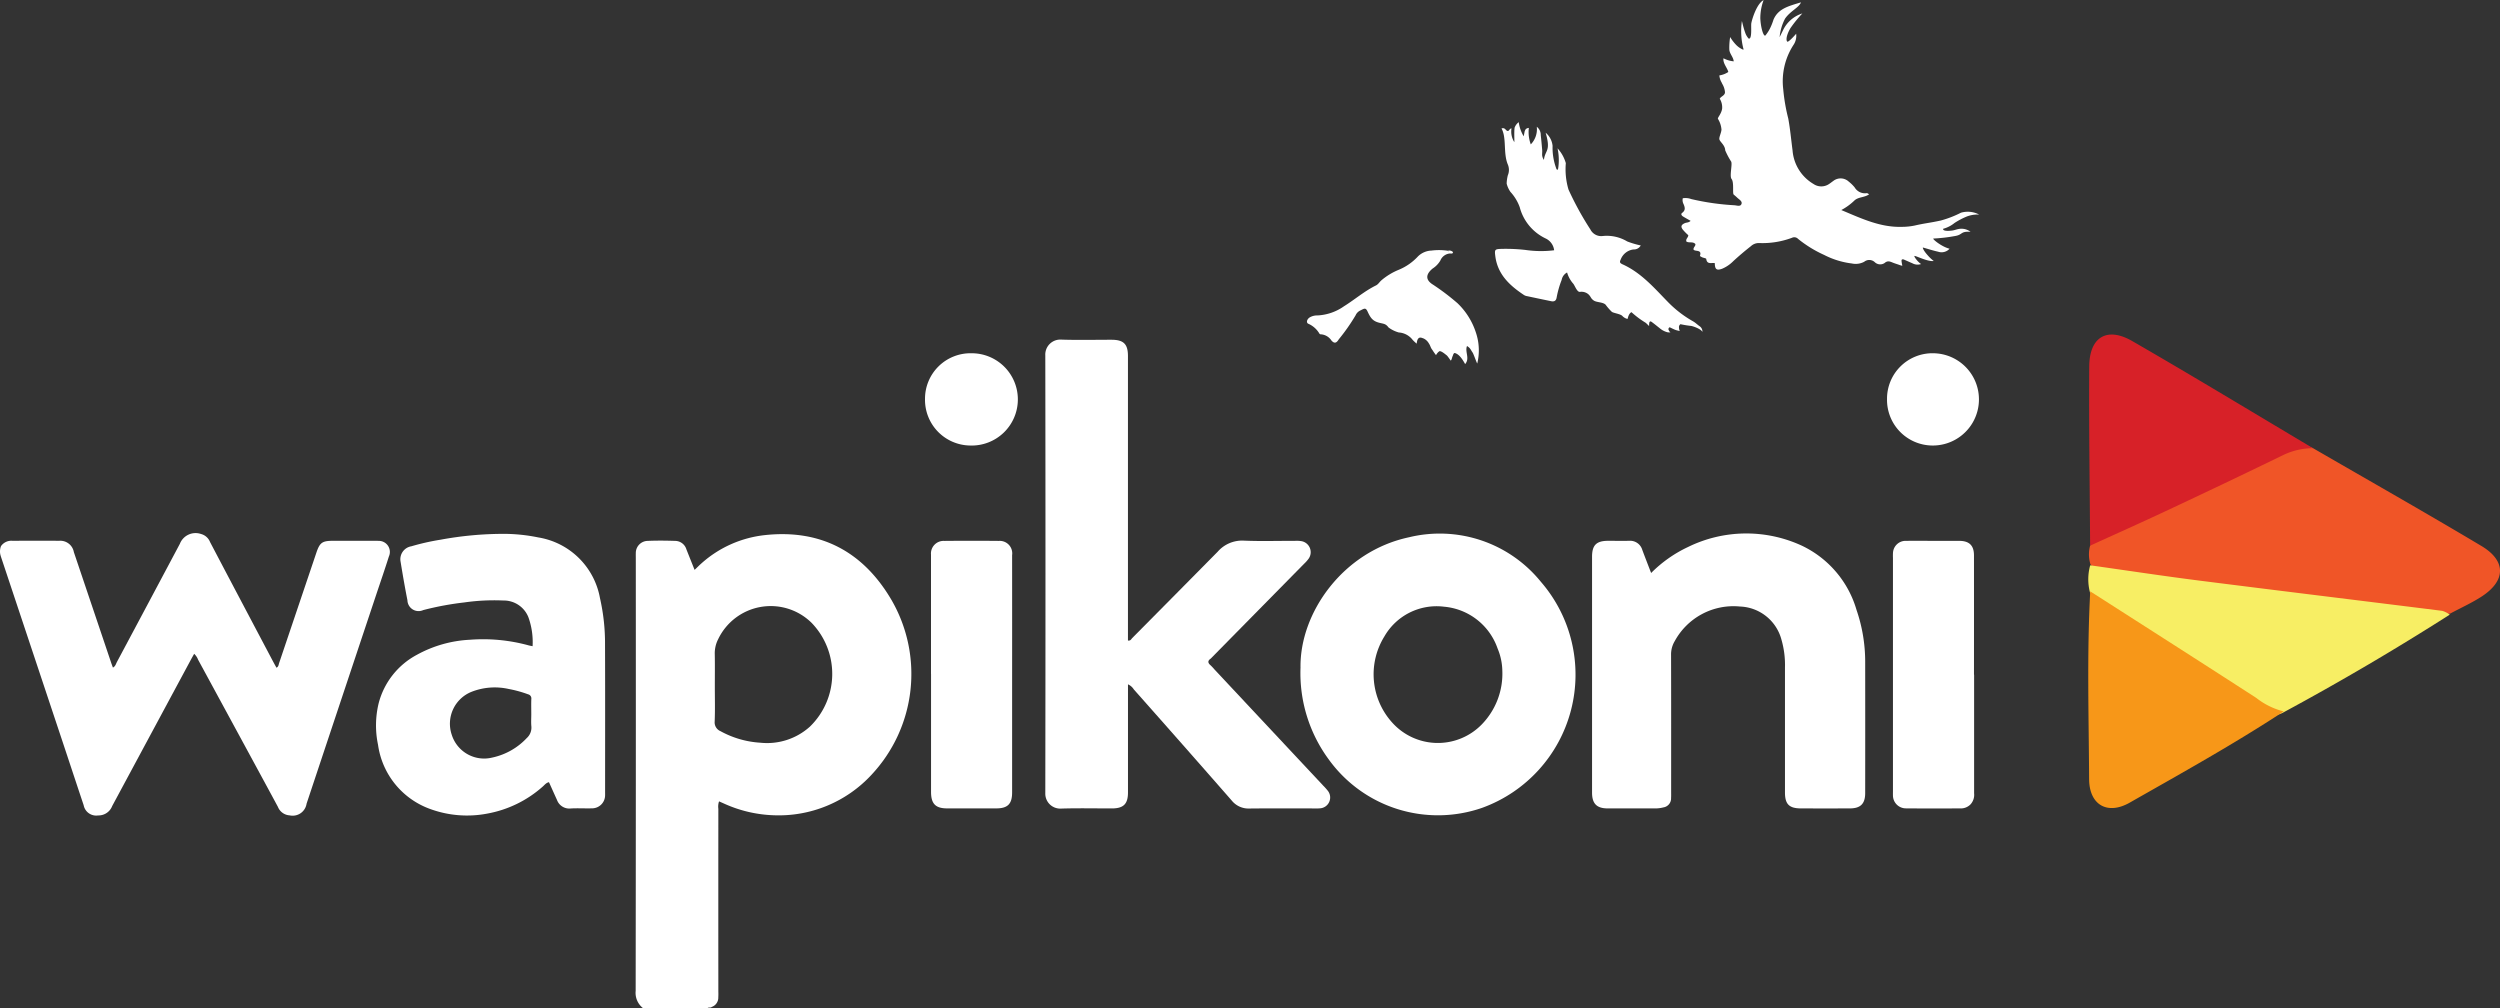
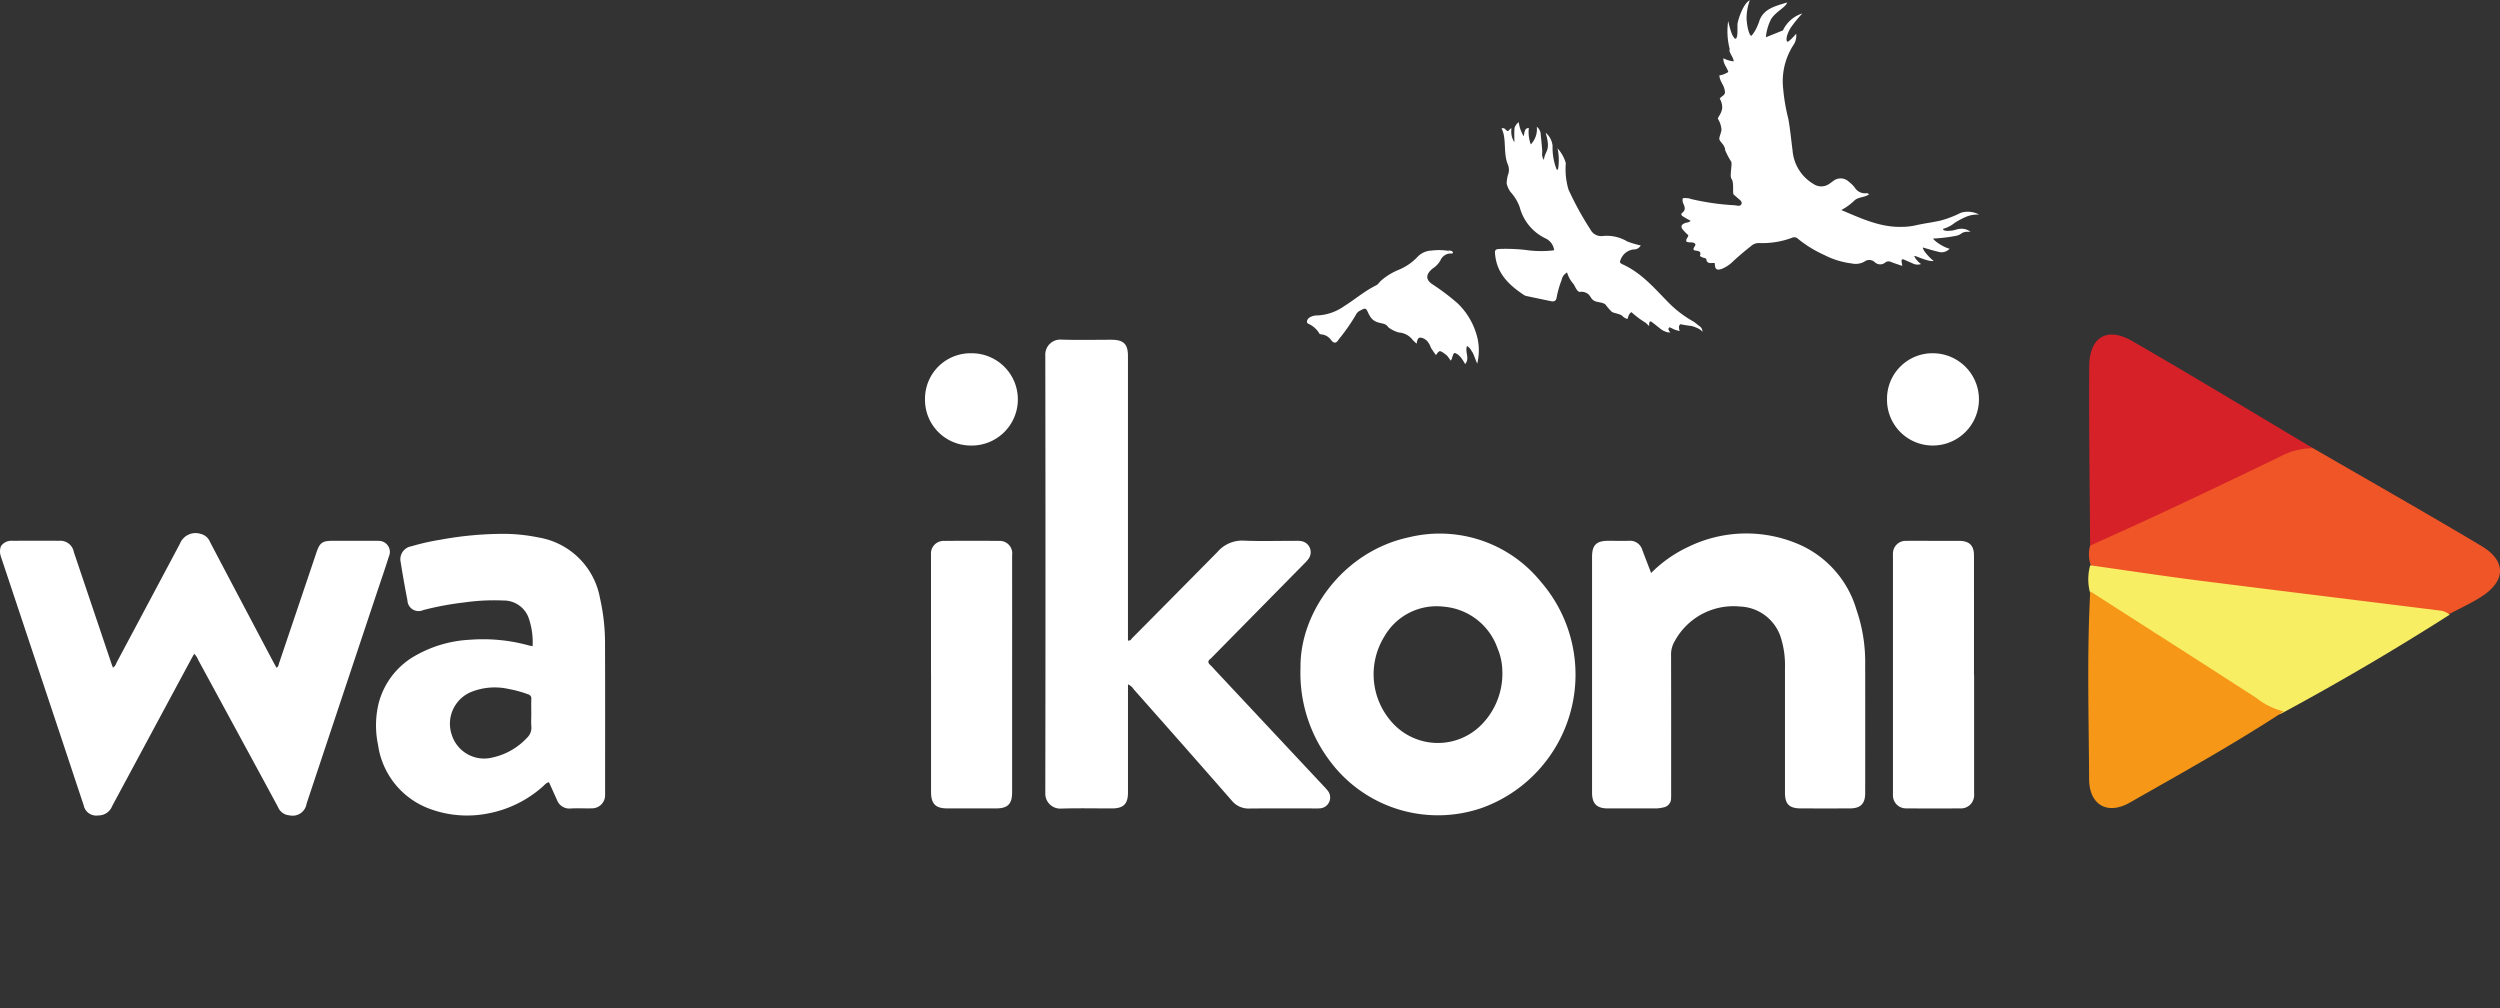
<svg xmlns="http://www.w3.org/2000/svg" width="280" height="112.927" viewBox="0 0 280 112.927">
  <rect x="0" y="0" width="280" height="112.927" fill="#333333" stroke="none" />
  <g id="wapikoni_logo_w" transform="translate(-4025.978 -3245.307)">
    <g id="Groupe_838" data-name="Groupe 838" transform="translate(4025.978 3283.341)">
      <g id="Groupe_837" data-name="Groupe 837" transform="translate(0 0)">
        <g id="Groupe_827" data-name="Groupe 827" transform="translate(71.195 21.789)">
-           <path id="Tracé_297" data-name="Tracé 297" d="M4402.218,3613.847a2.175,2.175,0,0,1-.844-1.952q.031-24.232.015-48.467c0-.182-.007-.366,0-.548a1.356,1.356,0,0,1,1.314-1.381c1.042-.044,2.086-.034,3.127,0a1.33,1.33,0,0,1,1.224.941c.294.745.592,1.488.92,2.308.288-.275.513-.509.758-.723a12.7,12.7,0,0,1,7.169-3.18c6.257-.66,10.966,1.9,14.109,7.243a16.525,16.525,0,0,1-2.236,19.621,14.148,14.148,0,0,1-10.926,4.52,14.608,14.608,0,0,1-5.518-1.282c-.187-.082-.373-.167-.618-.275a1.859,1.859,0,0,0-.078.838q-.007,10.238,0,20.481a6.221,6.221,0,0,1-.006.626,1.1,1.1,0,0,1-.739,1.081c-.133.138-.353-.006-.48.15Zm8.022-36.027c0-1.223.017-2.447-.008-3.67a3.472,3.472,0,0,1,.385-1.648,6.523,6.523,0,0,1,10.462-1.824,8.227,8.227,0,0,1-.192,11.625,7.162,7.162,0,0,1-5.548,1.8,10.6,10.6,0,0,1-4.457-1.289,1.069,1.069,0,0,1-.659-1.095C4410.276,3580.424,4410.24,3579.122,4410.24,3577.821Z" transform="translate(-4401.374 -3560.742)" fill="#fff" fill-rule="evenodd" />
-         </g>
+           </g>
        <g id="Groupe_828" data-name="Groupe 828" transform="translate(117.077)">
          <path id="Tracé_298" data-name="Tracé 298" d="M-39.552-34.77v2.963q0,4.574,0,9.148c0,1.291-.5,1.787-1.8,1.789-1.9,0-3.806-.042-5.707.018a1.673,1.673,0,0,1-1.753-1.729q.038-24.51,0-49.021a1.682,1.682,0,0,1,1.787-1.776c1.874.063,3.752.017,5.629.018,1.355,0,1.841.482,1.841,1.823q0,15.52,0,31.039v.823c.3.052.365-.162.48-.278q4.791-4.828,9.569-9.668a3.628,3.628,0,0,1,2.9-1.243c1.925.083,3.856.021,5.785.024a3.379,3.379,0,0,1,.7.036,1.256,1.256,0,0,1,.812,1.947,3.869,3.869,0,0,1-.516.584Q-24.98-43.036-30.138-37.8a1.349,1.349,0,0,1-.167.164c-.36.255-.287.49.011.743a5.455,5.455,0,0,1,.427.456l12.18,13.013a6.243,6.243,0,0,1,.471.522,1.215,1.215,0,0,1-.864,2.023,4.3,4.3,0,0,1-.547.01c-2.45,0-4.9-.017-7.349.009a2.409,2.409,0,0,1-1.967-.906Q-33.4-28-38.9-34.2a1.464,1.464,0,0,0-.653-.568" transform="translate(48.809 73.38)" fill="#fff" />
        </g>
        <g id="Groupe_829" data-name="Groupe 829" transform="translate(0 21.701)">
          <path id="Tracé_299" data-name="Tracé 299" d="M-.371-149.862a1.638,1.638,0,0,1,.023-1.118,1.407,1.407,0,0,1,1.284-.6c1.746-.007,3.491-.013,5.237,0a1.54,1.54,0,0,1,1.64,1.264q2.082,6.172,4.163,12.343c.066.2.139.389.213.593.284-.14.334-.414.451-.633q3.528-6.611,7.046-13.227a1.887,1.887,0,0,1,2.375-1.1,1.491,1.491,0,0,1,1.007.9q1.814,3.455,3.637,6.906,1.712,3.244,3.428,6.487c.121.228.248.452.374.682.244-.123.235-.347.3-.532q2.083-6.171,4.166-12.342c.388-1.147.658-1.337,1.87-1.34,1.537,0,3.074,0,4.612,0a4.317,4.317,0,0,1,.468.008,1.24,1.24,0,0,1,1.172,1.755c-.446,1.413-.93,2.814-1.4,4.219q-3.912,11.728-7.816,23.459a1.578,1.578,0,0,1-1.9,1.31,1.509,1.509,0,0,1-1.313-.957c-1-1.857-2.006-3.707-3.011-5.56q-2.96-5.455-5.922-10.908a1.745,1.745,0,0,0-.445-.668c-.129.232-.257.456-.38.684q-4.4,8.179-8.8,16.362a1.64,1.64,0,0,1-1.574,1.055,1.43,1.43,0,0,1-1.622-1.147c-.767-2.293-1.524-4.589-2.287-6.883q-3.5-10.508-7-21.015" transform="translate(0.458 152.414)" fill="#fff" />
        </g>
        <g id="Groupe_830" data-name="Groupe 830" transform="translate(178.305 21.714)">
          <path id="Tracé_300" data-name="Tracé 300" d="M-28.287-131.747a14.5,14.5,0,0,1,4.145-2.919,14.827,14.827,0,0,1,12.7-.159,11.519,11.519,0,0,1,6.16,7.212,17.846,17.846,0,0,1,.971,5.826q.009,7.346,0,14.692c0,1.191-.519,1.709-1.713,1.713q-2.735.008-5.471,0c-1.322,0-1.8-.468-1.8-1.771q0-7,0-13.989a10.271,10.271,0,0,0-.4-3.163,4.991,4.991,0,0,0-4.636-3.688,7.488,7.488,0,0,0-7.309,3.871,2.888,2.888,0,0,0-.412,1.554c.015,5.106.009,10.212.008,15.318,0,.235.009.47-.008.7a1.011,1.011,0,0,1-.859,1.054,3.586,3.586,0,0,1-1.005.114c-1.746,0-3.491,0-5.236,0-1.222,0-1.75-.531-1.75-1.768q0-13.208,0-26.415c0-1.308.485-1.784,1.794-1.788.782,0,1.563.013,2.344,0a1.421,1.421,0,0,1,1.489,1.019c.154.414.313.827.471,1.239s.316.821.52,1.35" transform="translate(34.907 136.176)" fill="#fff" />
        </g>
        <g id="Groupe_831" data-name="Groupe 831" transform="translate(145.656 21.745)">
          <path id="Tracé_301" data-name="Tracé 301" d="M4793.987,3575.5c-.091-6.135,4.758-13.018,12.151-14.594a14.575,14.575,0,0,1,14.77,4.988,15.87,15.87,0,0,1-6.581,25.316,15.083,15.083,0,0,1-17.17-5.409A16.3,16.3,0,0,1,4793.987,3575.5Zm22.6.281a8.154,8.154,0,0,1-2.313,6.1,6.863,6.863,0,0,1-10.023-.226,8.056,8.056,0,0,1-.878-9.629,6.737,6.737,0,0,1,6.672-3.345,6.991,6.991,0,0,1,6.013,4.679A6.716,6.716,0,0,1,4816.588,3575.776Z" transform="translate(-4793.985 -3560.511)" fill="#fff" fill-rule="evenodd" />
        </g>
        <g id="Groupe_832" data-name="Groupe 832" transform="translate(42.112 21.753)">
          <path id="Tracé_302" data-name="Tracé 302" d="M4265.566,3573.144a8.254,8.254,0,0,0-.468-3.239,2.963,2.963,0,0,0-2.816-1.88,23.41,23.41,0,0,0-4.366.216,33.351,33.351,0,0,0-4.6.857,1.25,1.25,0,0,1-1.769-1.1c-.283-1.428-.529-2.865-.763-4.3a1.47,1.47,0,0,1,1.2-1.745,26.361,26.361,0,0,1,3.271-.738,38.989,38.989,0,0,1,7.226-.655,19.427,19.427,0,0,1,3.723.4,8.39,8.39,0,0,1,6.907,6.791,22.7,22.7,0,0,1,.567,5.193c.022,5.523.008,11.047.008,16.572,0,.1.005.209,0,.313a1.466,1.466,0,0,1-1.5,1.473c-.779.023-1.565-.031-2.344.015a1.467,1.467,0,0,1-1.542-.95c-.3-.658-.595-1.32-.9-1.995-.332.07-.5.326-.708.5a12.758,12.758,0,0,1-6.167,3.012,12.016,12.016,0,0,1-6.536-.548,8.951,8.951,0,0,1-5.733-7.146,10.523,10.523,0,0,1,.067-4.651,8.594,8.594,0,0,1,4.277-5.43,13.692,13.692,0,0,1,5.957-1.69,19.277,19.277,0,0,1,6.5.613C4265.2,3573.077,4265.358,3573.1,4265.566,3573.144Zm-.147,7.626c0,.444-.033.889.007,1.327a1.573,1.573,0,0,1-.51,1.33,7.422,7.422,0,0,1-3.882,2.191,3.8,3.8,0,0,1-4.518-2.541,3.847,3.847,0,0,1,2.225-4.831,7.116,7.116,0,0,1,4.146-.313,13.26,13.26,0,0,1,2.179.6.469.469,0,0,1,.358.518C4265.4,3579.622,4265.419,3580.2,4265.419,3580.77Z" transform="translate(-4248.027 -3560.555)" fill="#fff" fill-rule="evenodd" />
        </g>
        <g id="Groupe_833" data-name="Groupe 833" transform="translate(212.013 22.533)">
          <path id="Tracé_303" data-name="Tracé 303" d="M-38.825-64.036q0,6.643,0,13.285a1.592,1.592,0,0,1-.383,1.225,1.511,1.511,0,0,1-1.116.474c-2.032,0-4.064.013-6.1-.007a1.451,1.451,0,0,1-1.49-1.478c-.007-.156,0-.312,0-.469q0-13.051,0-26.1a5.866,5.866,0,0,1,.007-.625,1.418,1.418,0,0,1,1.5-1.288c1.12-.018,2.24,0,3.36,0,.86,0,1.72-.007,2.579,0,1.11.01,1.628.523,1.629,1.624q.006,6.681,0,13.363" transform="translate(47.912 79.029)" fill="#fff" />
        </g>
        <g id="Groupe_834" data-name="Groupe 834" transform="translate(104.271 22.529)">
          <path id="Tracé_304" data-name="Tracé 304" d="M-.005-64.5V-77.4c0-.156,0-.313,0-.469A1.415,1.415,0,0,1,1.49-79.4q3.047-.029,6.1,0a1.4,1.4,0,0,1,1.49,1.6q.005,7.5,0,15,0,5.783,0,11.566c0,1.3-.492,1.791-1.79,1.793q-2.735,0-5.47,0C.5-49.441,0-49.955,0-51.3q0-6.6,0-13.207" transform="translate(0.006 79.419)" fill="#fff" />
        </g>
        <g id="Groupe_835" data-name="Groupe 835" transform="translate(221.671 11.906) rotate(-179.543)">
          <path id="Tracé_305" data-name="Tracé 305" d="M5.237,10.334A5.167,5.167,0,1,1,5.237,0a5.118,5.118,0,0,1,5.129,5.175,5.093,5.093,0,0,1-5.129,5.16" transform="translate(0 0)" fill="#fff" />
        </g>
        <g id="Groupe_836" data-name="Groupe 836" transform="translate(113.911 11.921) rotate(-179.381)">
          <path id="Tracé_306" data-name="Tracé 306" d="M5.237,10.334A5.168,5.168,0,1,1,5.237,0a5.119,5.119,0,0,1,5.129,5.175,5.094,5.094,0,0,1-5.129,5.159" transform="translate(0 0)" fill="#fff" />
        </g>
      </g>
    </g>
    <g id="Groupe_844" data-name="Groupe 844" transform="translate(4259.864 3282.776)">
      <g id="Groupe_843" data-name="Groupe 843" transform="translate(0 0)">
        <g id="Groupe_839" data-name="Groupe 839" transform="translate(0.077 12.371)">
          <path id="Tracé_307" data-name="Tracé 307" d="M-107.247-97.861c6.29,3.64,12.614,7.225,18.853,10.948,2.778,1.656,2.751,3.874.073,5.634-1.132.744-2.385,1.3-3.584,1.948-5.234.535-10.309-.785-15.442-1.36-7.164-.8-14.321-1.679-21.459-2.678-1.272-.178-2.545-.319-3.374-1.487a3.753,3.753,0,0,1-.037-2.091,6.411,6.411,0,0,1,2.954-2.276c5.814-2.506,11.464-5.368,17.2-8.03,1.573-.729,3.08-1.4,4.812-.607" transform="translate(132.348 98.22)" fill="#f05527" />
        </g>
        <g id="Groupe_840" data-name="Groupe 840" transform="translate(0 25.845)">
          <path id="Tracé_308" data-name="Tracé 308" d="M-.9-90.239c4.094.576,8.181,1.2,12.281,1.72,9.049,1.149,18.1,2.246,27.155,3.382a2.859,2.859,0,0,1,.838.423Q30.257-78.9,20.74-73.762c-1.116.637-2.067.076-2.931-.511C12.211-78.084,6.394-81.562.8-85.374A8.87,8.87,0,0,1-.927-87.21,5.862,5.862,0,0,1-.9-90.239" transform="translate(1.115 90.239)" fill="#f7ee64" />
        </g>
        <g id="Groupe_841" data-name="Groupe 841" transform="translate(0.099 0)">
          <path id="Tracé_309" data-name="Tracé 309" d="M-107.156-40.045a7.709,7.709,0,0,0-3.371.781q-6.582,3.2-13.212,6.3c-2.782,1.308-5.59,2.558-8.387,3.833-.041-6.689-.145-13.379-.1-20.068.024-3.3,1.985-4.479,4.819-2.844,6.8,3.921,13.5,7.99,20.247,12" transform="translate(132.235 52.775)" fill="#d72128" />
        </g>
        <g id="Groupe_842" data-name="Groupe 842" transform="translate(0 28.763)">
          <path id="Tracé_310" data-name="Tracé 310" d="M-.944-132.272c6.2,3.971,12.4,7.929,18.586,11.928a8.208,8.208,0,0,0,3.083,1.519c-5.594,3.668-11.442,6.913-17.249,10.218-2.5,1.421-4.529.253-4.545-2.629-.039-7.011-.254-14.026.125-21.036" transform="translate(1.165 132.272)" fill="#f79718" />
        </g>
      </g>
    </g>
    <g id="Groupe_850" data-name="Groupe 850" transform="translate(4172.358 3245.307)">
      <g id="Groupe_849" data-name="Groupe 849" transform="translate(0 0)">
        <g id="Groupe_845" data-name="Groupe 845" transform="translate(41.932)">
-           <path id="Tracé_311" data-name="Tracé 311" d="M-48.184-133.1A3.585,3.585,0,0,1-46.011-135a14.174,14.174,0,0,0-1.3,1.6c-.4.635-.587,1.34-.392,1.554.1.113.755-.584,1-.883A1.813,1.813,0,0,1-47-131.478a7.469,7.469,0,0,0-1.153,4.946,20.578,20.578,0,0,0,.565,3.3c.218,1.182.323,2.377.481,3.567a4.782,4.782,0,0,0,2.338,3.76,1.547,1.547,0,0,0,1.79-.02c.141-.091.268-.2.408-.293a1.332,1.332,0,0,1,1.766.061,4.1,4.1,0,0,1,.656.643,1.339,1.339,0,0,0,1.353.642c.065-.012.146.063.27.121-.507.376-1.167.284-1.623.675a6.5,6.5,0,0,1-1.5,1.095c2.26.949,4.364,1.952,6.774,1.882a7.17,7.17,0,0,0,1.414-.139c1.219-.28,1.726-.3,2.947-.568a11.711,11.711,0,0,0,2.273-.878,2.749,2.749,0,0,1,2.037.21,3.429,3.429,0,0,0-1.374.211,8.2,8.2,0,0,0-1.395.735,3.408,3.408,0,0,1-1.263.645c-.073.237.445.272,1,.2.269-.036.533-.151.769-.181a1.671,1.671,0,0,1,1.293.319c-1.179-.071-.833.337-1.766.479a18.182,18.182,0,0,1-2.376.276c-.237-.022.875.918,1.795,1.141a1.205,1.205,0,0,1-1.289.332c-.569-.126-1.126-.308-1.689-.467-.074.036.135.435.488.823a4.494,4.494,0,0,0,.717.686c-.683.1-2-.6-2.165-.567-.053.106.41.7.748.907a1.185,1.185,0,0,1-.968-.081c-.327-.141-.653-.287-.979-.43-.212-.059-.265.044-.236.231a3.558,3.558,0,0,0,.08.45c.019.051-.184-.014-.357-.078-.236-.087-.479-.154-.712-.25-.314-.129-.581-.247-.913.044a.878.878,0,0,1-1.1-.092.9.9,0,0,0-1.184-.048,2.017,2.017,0,0,1-1.385.192,9.206,9.206,0,0,1-3.108-.958,13.31,13.31,0,0,1-2.92-1.8.582.582,0,0,0-.679-.118,9.471,9.471,0,0,1-3.7.588,1.292,1.292,0,0,0-.894.346c-.682.536-1.343,1.094-1.98,1.682a3.877,3.877,0,0,1-1.24.846c-.62.232-.825.077-.829-.625-.351-.073-.877.194-.959-.472-.009-.074-.294-.108-.444-.175-.1-.043-.269-.141-.261-.164.249-.739-.5-.458-.713-.694-.058-.258.244-.387.2-.632-.272-.313-.7-.092-1-.277-.111-.3.215-.449.207-.715a5.745,5.745,0,0,1-.632-.646c-.239-.332-.145-.526.237-.7.2-.091.44-.041.656-.26-.3-.17-.578-.323-.851-.49-.158-.1-.272-.271-.1-.4.415-.308.313-.642.144-1.023a.927.927,0,0,1-.069-.618,1.9,1.9,0,0,1,.948.092,27.587,27.587,0,0,0,4.807.691c.276.009.7.2.821-.151.106-.31-.283-.5-.5-.714-.119-.118-.251-.222-.378-.332-.149-.13.062-1.358-.234-1.741-.253-.327.109-1.631-.045-1.949a8.433,8.433,0,0,1-.669-1.263c-.021-.577-.574-.94-.649-1.218-.065-.24.2-.709.232-1.095a2.65,2.65,0,0,0-.4-1.217c-.043-.148.383-.544.473-1.134a1.836,1.836,0,0,0-.268-1.117c.137-.272.574-.342.588-.725a2.18,2.18,0,0,0-.309-.945c-.022-.051-.047-.1-.07-.153a1.8,1.8,0,0,1-.251-.787,2.434,2.434,0,0,0,1-.384c-.1-.455-.624-.969-.54-1.535a3.084,3.084,0,0,0,1.148.344c-.047-.491-.451-.832-.492-1.3a7.257,7.257,0,0,1,.093-1.424,4.707,4.707,0,0,0,.675.887,2.4,2.4,0,0,0,.771.527c.086.026.033-.15.024-.15a7.982,7.982,0,0,1-.157-3.043c.009-.063.137.642.357,1.246a1.863,1.863,0,0,0,.4.706c.415.123.239-1.385.3-1.725.095-.518.638-2.22,1.376-2.582a5.805,5.805,0,0,0-.369,2.022c.045,1.081.363,2.1.569,1.94a4.143,4.143,0,0,0,.554-.87,6.718,6.718,0,0,0,.352-.9c.529-1.251,1.7-1.521,3.077-1.942-.209.586-1.166.944-1.778,1.82a5.516,5.516,0,0,0-.612,2.078" transform="translate(59.561 136.506)" fill="#fff" />
+           <path id="Tracé_311" data-name="Tracé 311" d="M-48.184-133.1A3.585,3.585,0,0,1-46.011-135a14.174,14.174,0,0,0-1.3,1.6c-.4.635-.587,1.34-.392,1.554.1.113.755-.584,1-.883A1.813,1.813,0,0,1-47-131.478a7.469,7.469,0,0,0-1.153,4.946,20.578,20.578,0,0,0,.565,3.3c.218,1.182.323,2.377.481,3.567a4.782,4.782,0,0,0,2.338,3.76,1.547,1.547,0,0,0,1.79-.02c.141-.091.268-.2.408-.293a1.332,1.332,0,0,1,1.766.061,4.1,4.1,0,0,1,.656.643,1.339,1.339,0,0,0,1.353.642c.065-.012.146.063.27.121-.507.376-1.167.284-1.623.675a6.5,6.5,0,0,1-1.5,1.095c2.26.949,4.364,1.952,6.774,1.882a7.17,7.17,0,0,0,1.414-.139c1.219-.28,1.726-.3,2.947-.568a11.711,11.711,0,0,0,2.273-.878,2.749,2.749,0,0,1,2.037.21,3.429,3.429,0,0,0-1.374.211,8.2,8.2,0,0,0-1.395.735,3.408,3.408,0,0,1-1.263.645c-.073.237.445.272,1,.2.269-.036.533-.151.769-.181a1.671,1.671,0,0,1,1.293.319c-1.179-.071-.833.337-1.766.479a18.182,18.182,0,0,1-2.376.276c-.237-.022.875.918,1.795,1.141a1.205,1.205,0,0,1-1.289.332c-.569-.126-1.126-.308-1.689-.467-.074.036.135.435.488.823a4.494,4.494,0,0,0,.717.686c-.683.1-2-.6-2.165-.567-.053.106.41.7.748.907a1.185,1.185,0,0,1-.968-.081c-.327-.141-.653-.287-.979-.43-.212-.059-.265.044-.236.231a3.558,3.558,0,0,0,.08.45c.019.051-.184-.014-.357-.078-.236-.087-.479-.154-.712-.25-.314-.129-.581-.247-.913.044a.878.878,0,0,1-1.1-.092.9.9,0,0,0-1.184-.048,2.017,2.017,0,0,1-1.385.192,9.206,9.206,0,0,1-3.108-.958,13.31,13.31,0,0,1-2.92-1.8.582.582,0,0,0-.679-.118,9.471,9.471,0,0,1-3.7.588,1.292,1.292,0,0,0-.894.346c-.682.536-1.343,1.094-1.98,1.682a3.877,3.877,0,0,1-1.24.846c-.62.232-.825.077-.829-.625-.351-.073-.877.194-.959-.472-.009-.074-.294-.108-.444-.175-.1-.043-.269-.141-.261-.164.249-.739-.5-.458-.713-.694-.058-.258.244-.387.2-.632-.272-.313-.7-.092-1-.277-.111-.3.215-.449.207-.715a5.745,5.745,0,0,1-.632-.646c-.239-.332-.145-.526.237-.7.2-.091.44-.041.656-.26-.3-.17-.578-.323-.851-.49-.158-.1-.272-.271-.1-.4.415-.308.313-.642.144-1.023a.927.927,0,0,1-.069-.618,1.9,1.9,0,0,1,.948.092,27.587,27.587,0,0,0,4.807.691c.276.009.7.2.821-.151.106-.31-.283-.5-.5-.714-.119-.118-.251-.222-.378-.332-.149-.13.062-1.358-.234-1.741-.253-.327.109-1.631-.045-1.949a8.433,8.433,0,0,1-.669-1.263c-.021-.577-.574-.94-.649-1.218-.065-.24.2-.709.232-1.095a2.65,2.65,0,0,0-.4-1.217c-.043-.148.383-.544.473-1.134a1.836,1.836,0,0,0-.268-1.117c.137-.272.574-.342.588-.725a2.18,2.18,0,0,0-.309-.945c-.022-.051-.047-.1-.07-.153a1.8,1.8,0,0,1-.251-.787,2.434,2.434,0,0,0,1-.384c-.1-.455-.624-.969-.54-1.535a3.084,3.084,0,0,0,1.148.344c-.047-.491-.451-.832-.492-1.3c.086.026.033-.15.024-.15a7.982,7.982,0,0,1-.157-3.043c.009-.063.137.642.357,1.246a1.863,1.863,0,0,0,.4.706c.415.123.239-1.385.3-1.725.095-.518.638-2.22,1.376-2.582a5.805,5.805,0,0,0-.369,2.022c.045,1.081.363,2.1.569,1.94a4.143,4.143,0,0,0,.554-.87,6.718,6.718,0,0,0,.352-.9c.529-1.251,1.7-1.521,3.077-1.942-.209.586-1.166.944-1.778,1.82a5.516,5.516,0,0,0-.612,2.078" transform="translate(59.561 136.506)" fill="#fff" />
        </g>
        <g id="Groupe_846" data-name="Groupe 846" transform="translate(21.059 13.685)">
          <path id="Tracé_312" data-name="Tracé 312" d="M4796.872,1334.839c0,.055.073-.4.111-.552a1.134,1.134,0,0,1,.117-.244c.127-.121.361-.166.347-.121a4.008,4.008,0,0,0,.218,1.824,2.434,2.434,0,0,0,.673-1.974,1.153,1.153,0,0,1,.445.932c.062.554.111,1.112.16,1.668.035.416-.117.626.193,1.116.127-1.143.817-.923.193-3.052a2.214,2.214,0,0,1,.778,1.48,6.683,6.683,0,0,0,.361,2.387c.039.1.086.322.192.275,0,0,.052.035.082-.209a5.387,5.387,0,0,0,.056-.612,6.058,6.058,0,0,0-.136-1.57,4.142,4.142,0,0,1,.928,1.658,8,8,0,0,0,.3,2.959,34.316,34.316,0,0,0,2.453,4.472,1.355,1.355,0,0,0,1.389.731,4.448,4.448,0,0,1,2.734.608,9.729,9.729,0,0,0,1.516.449.859.859,0,0,1-.8.447,1.755,1.755,0,0,0-1.443,1.125c-.1.205-.142.357.088.48a.753.753,0,0,0,.074.043c2.132.944,3.606,2.688,5.186,4.3a12.5,12.5,0,0,0,2.746,2.1c.289.164.5.388.777.577a.728.728,0,0,1,.282.609c-.2-.349-1.021-.62-1.261-.667a10.821,10.821,0,0,1-1.2-.195.4.4,0,0,0-.166.39.984.984,0,0,0,.086.371,3.68,3.68,0,0,1-.45-.107c-.232-.084-.453-.205-.677-.308a.22.22,0,0,0-.107.32.619.619,0,0,0,.189.252,1.6,1.6,0,0,1-.343-.016,2.206,2.206,0,0,1-.879-.47c-.264-.205-.523-.421-.792-.62-.1-.074-.252-.22-.339-.021a1.331,1.331,0,0,0-.031.415c0,.02-.312-.312-.41-.378a10,10,0,0,1-1.566-1.172c-.3.125-.428.669-.416.731-.168.051-.509-.189-.6-.3-.2-.238-.989-.32-1.188-.472a6.049,6.049,0,0,1-.69-.79c-.3-.318-1.012-.248-1.338-.48-.345-.244-.272-.363-.564-.665a1.184,1.184,0,0,0-.969-.3c-.32.055-.566-.663-.75-.905a3.3,3.3,0,0,1-.7-1.266,1.188,1.188,0,0,0-.608.835,10.732,10.732,0,0,0-.554,1.929c-.058.4-.259.529-.628.452-.9-.187-1.8-.374-2.7-.567a.912.912,0,0,1-.315-.111c-1.6-1.059-2.964-2.3-3.231-4.347-.1-.766-.063-.813.707-.835a19.781,19.781,0,0,1,2.679.121,11.9,11.9,0,0,0,3.2.035,1.668,1.668,0,0,0-.96-1.326,5.389,5.389,0,0,1-2.894-3.5,5.062,5.062,0,0,0-1.039-1.712,2.852,2.852,0,0,1-.423-.925,4.178,4.178,0,0,1,.129-.928,1.563,1.563,0,0,0,0-1.217c-.538-1.291-.112-2.955-.706-4.037.381-.123.445.181.62.263.238.115.252-.261.5-.269a2.2,2.2,0,0,0,.308,1.533c.039-.089-.041-1.137.042-1.627a1.4,1.4,0,0,1,.457-.605A4.135,4.135,0,0,0,4796.872,1334.839Z" transform="translate(-4793.657 -1333.259)" fill="#fff" />
        </g>
        <g id="Groupe_847" data-name="Groupe 847" transform="translate(0 28.013)">
          <path id="Tracé_313" data-name="Tracé 313" d="M-68.853-64.792a1.276,1.276,0,0,0-1.177.8,2.7,2.7,0,0,1-.867.894c-.788.655-.816,1.274.06,1.81a25.845,25.845,0,0,1,2.731,2.071,7.928,7.928,0,0,1,2.083,3.358,6.2,6.2,0,0,1,.129,3.388c-.039.015-.415-1.072-.518-1.217-.229-.323-.232-.491-.63-.736-.265.658.353,1.379-.211,2.024-.3-.554-.684-1.127-1.176-1.245-.155.063-.163.234-.22.351-.084.173-.1.417-.211.5-.017.014-.33-.488-.46-.589-.219-.171-.7-.583-.857-.428a1.253,1.253,0,0,0-.335.409,6.338,6.338,0,0,1-.411-.589c-.2-.235-.217-.476-.393-.727a1.315,1.315,0,0,0-.61-.56c-.175-.059-.4-.171-.563.008s-.155.448-.2.581c0,0-.3-.266-.439-.419a2.125,2.125,0,0,0-1.556-.833,3.54,3.54,0,0,1-1.143-.557c-.308-.409-.494-.4-.97-.513-.791-.182-1.041-.536-1.379-1.27-.221-.481-.375-.34-.824-.118a1.056,1.056,0,0,0-.517.532A21.693,21.693,0,0,1-81.4-55.178c-.272.45-.514.5-.837.123a1.527,1.527,0,0,0-1.184-.679.188.188,0,0,1-.147-.07,2.672,2.672,0,0,0-1.273-1.125c-.23-.137-.124-.5.173-.694a1.626,1.626,0,0,1,.884-.226,5.626,5.626,0,0,0,2.968-1.03c1.21-.752,2.295-1.7,3.58-2.332.26-.129.394-.392.606-.571a7.209,7.209,0,0,1,1.922-1.172,6.093,6.093,0,0,0,2.18-1.513,2.279,2.279,0,0,1,1.508-.647,6.646,6.646,0,0,1,1.84.022c.081.131.418-.021.329.3" transform="translate(84.967 65.165)" fill="#fff" />
        </g>
        <g id="Groupe_848" data-name="Groupe 848" transform="translate(15.873 27.934) rotate(29.745)">
          <path id="Tracé_314" data-name="Tracé 314" d="M.434.271,0,.176A.552.552,0,0,1,.434,0C.507,0,.606.012.595.126.586.214.517.255.434.271" transform="translate(0 0)" fill="#fff" />
        </g>
      </g>
    </g>
  </g>
</svg>